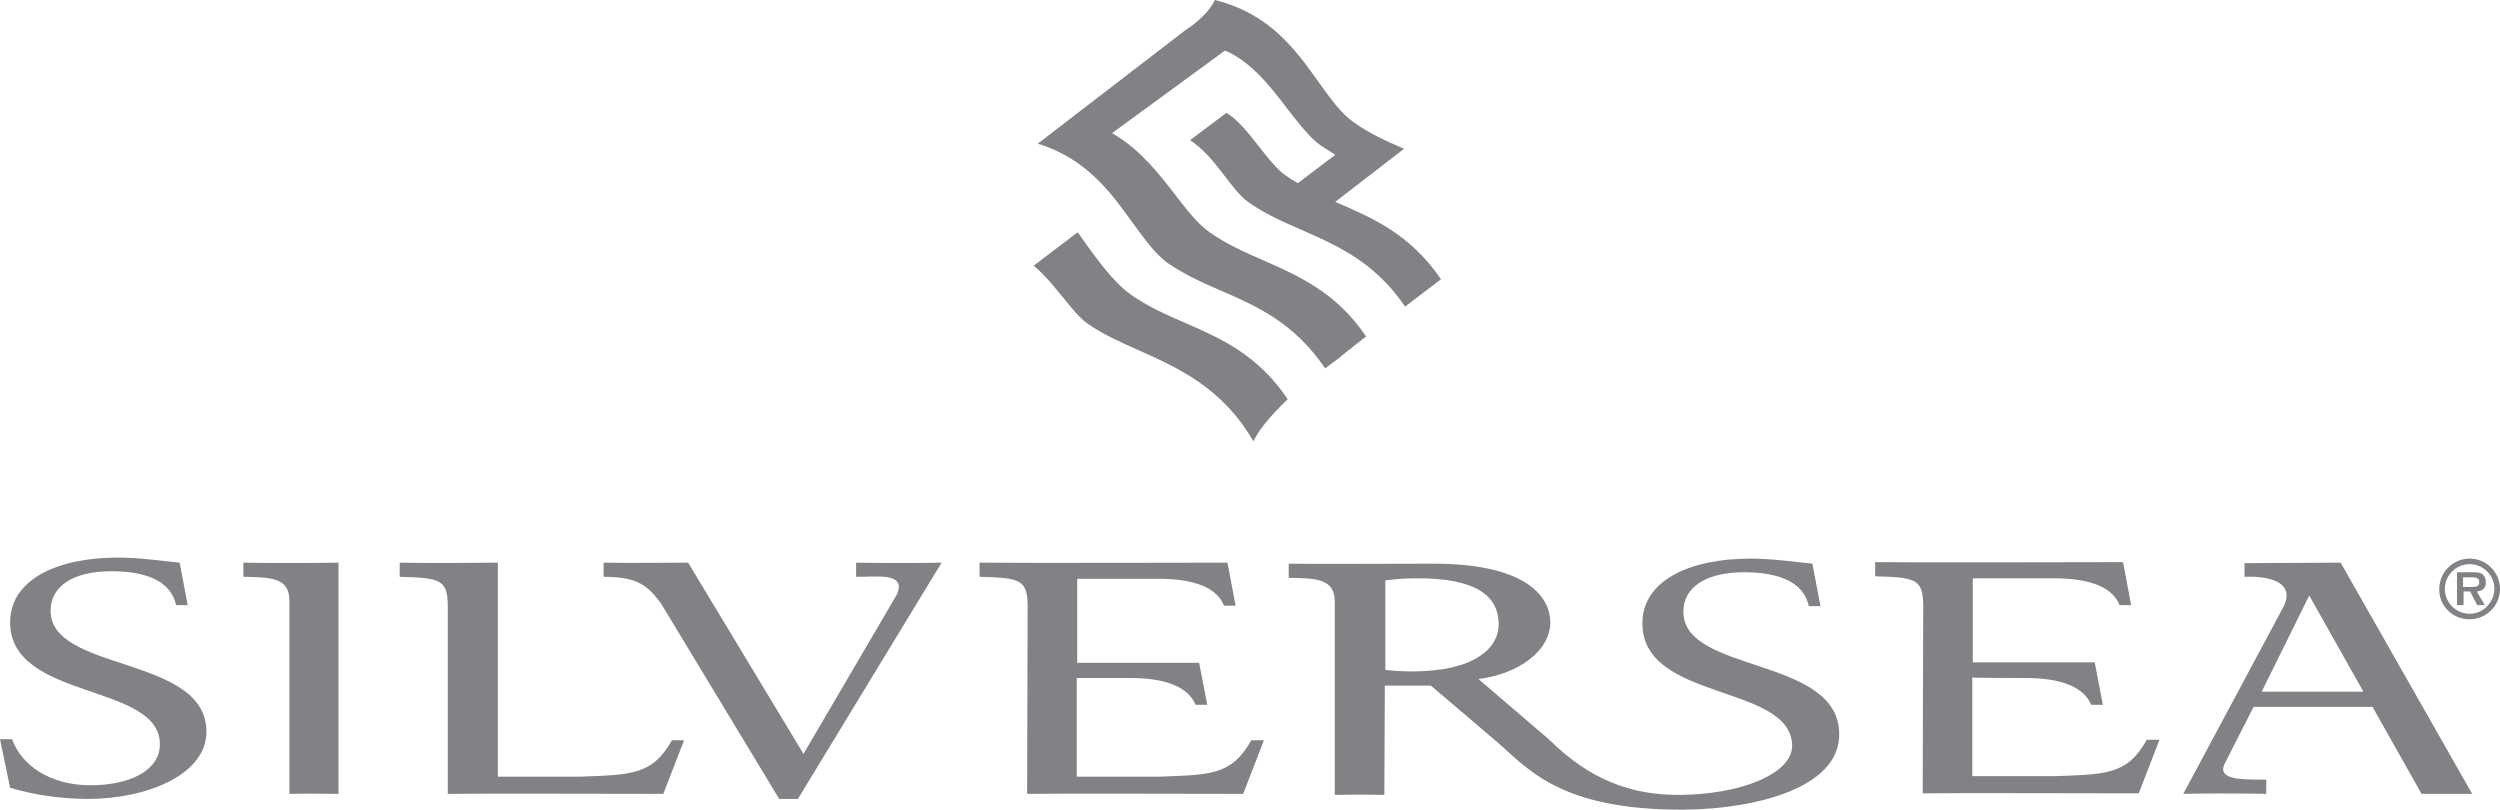
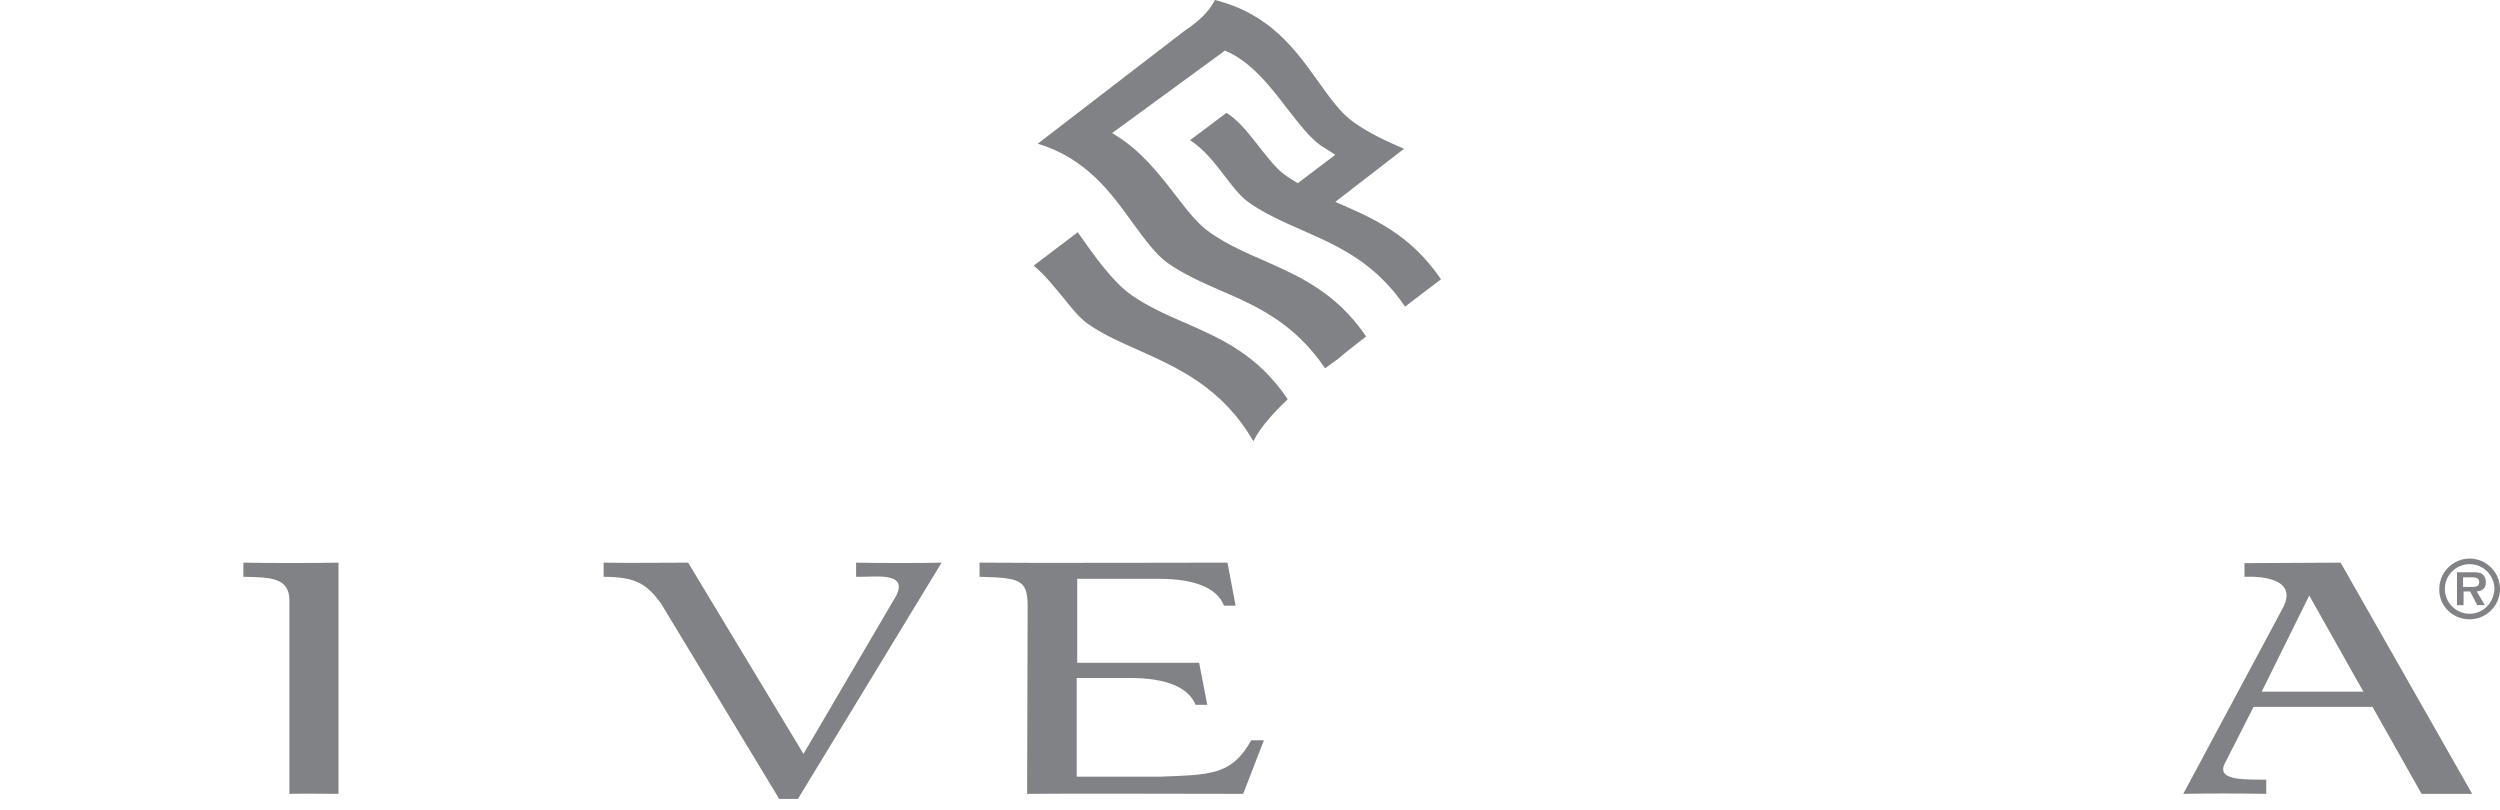
<svg xmlns="http://www.w3.org/2000/svg" id="Layer_1" x="0px" y="0px" viewBox="0 0 494.1 160.1" style="enable-background:new 0 0 494.1 160.1;" xml:space="preserve">
  <style type="text/css">	.st0{fill:none;}	.st1{fill:#808285;}</style>
  <path class="st0" d="M249.2,39.9c-3.7-2.6-6.2-8.7-11.4-12.1l7.2-5.4c4.3,2.7,7.7,9.5,11.4,12.1c0.8,0.6,1.7,1.1,2.5,1.6l7.4-5.6 c0,0-2.7-1.7-2.8-1.8c-2.2-1.5-4.3-4.3-6.6-7.2c-3.5-4.5-7.4-9.5-12.4-11.6l-22.2,16.4l0.8,0.5c4.9,3,8.5,7.6,11.6,11.6 c2.4,3,4.6,5.9,7,7.6c3.3,2.3,6.8,3.9,10.6,5.5c7,3.1,14.3,6.3,20.2,15c2.2-1.7,4.9-3.8,7.7-6C271,47.1,258.7,46.6,249.2,39.9z" />
  <g>
    <path class="st1" d="M270,66.5c-5.9-8.7-13.2-11.9-20.2-15c-3.7-1.6-7.3-3.2-10.6-5.5c-2.5-1.7-4.7-4.6-7-7.6  c-3.1-4-6.7-8.6-11.6-11.6l-0.8-0.5L242.1,10c5.1,2.1,9,7.1,12.4,11.6c2.3,2.9,4.4,5.7,6.6,7.2c0.2,0.1,2.8,1.8,2.8,1.8l-7.4,5.6  c-0.9-0.5-1.7-1-2.5-1.6c-3.7-2.6-7.3-9.7-11.6-12.3l-7.2,5.4c5.2,3.4,7.9,9.7,11.6,12.3c9.5,6.7,21.8,7.2,30.9,20.6  c2.4-1.8,4.8-3.7,7.1-5.4c-6.1-9-13.7-12.2-20.9-15.3l13.6-10.5c-3.5-1.5-6.8-3-9.9-5.2c-2.6-1.8-4.7-4.8-7-8  C256.1,9.9,251,2.7,240.1,0c-0.5,1.1-1.9,3.4-6,6.1l-29,22.3c9.6,2.9,14.5,9.7,18.8,15.7c2.3,3.1,4.4,6.1,6.9,7.9  c3.2,2.2,6.7,3.8,10.4,5.4c7.2,3.1,14.6,6.4,20.7,15.4c0.8-0.6,1.7-1.3,2.6-1.9C264.9,70.5,267,68.8,270,66.5z" />
    <path class="st1" d="M254.5,78.9c-5.9-8.8-13.2-12-20.3-15.1c-3.7-1.6-7.3-3.2-10.6-5.5c-3.7-2.6-7.3-7.7-10.6-12.4l-8.7,6.6  c2.4,2,4.2,4.4,5.9,6.4c1.6,2,3.1,3.9,4.8,5.1c3,2.1,6.4,3.6,10,5.2c7.8,3.5,16.6,7.4,22.7,18c0.1-0.2,0.3-0.4,0.4-0.7  C248.7,85.4,250.3,82.9,254.5,78.9z" />
  </g>
  <g>
-     <path class="st1" d="M2,155.7c4.7,1.4,10.1,2.2,15.3,2.2c11.8,0,23.5-4.8,23.5-13.3c0-15.1-30.8-11.7-30.8-23.9  c0-4.8,4.4-7.8,12-7.8c7.2,0,11.8,2.1,12.8,6.7h2.3l-1.6-8.4c-4-0.4-8.1-1-12.2-1C11.2,110.2,2,114.6,2,123  c0,15.5,29.6,11.9,29.6,24.1c0,5.2-6,8.1-13.7,8.1c-8.3,0-13.8-4.2-15.5-9.1H0L2,155.7z" />
    <path class="st1" d="M57.2,156.9c5-0.1,4.9,0,9.7,0v-45.7c-5,0.1-14.1,0.1-18.8,0v2.8c5.3,0.1,9.1,0.1,9.1,4.7L57.2,156.9z" />
    <path class="st1" d="M154,157.9h3.7l28.4-46.7c-3.1,0.1-13,0.1-16.9,0v2.8c3.6,0.1,10.2-1.1,8,3.6L158.8,149L136,111.2  c-4.2,0-12,0.1-16.7,0v2.8c6.6,0,8.6,1.6,11.3,5.2L154,157.9z" />
-     <path class="st1" d="M98.4,111.2c-9.7,0.1-12.7,0.1-19.4,0v2.8c7.9,0.2,9.5,0.5,9.5,5.8l0,37.1c7.4-0.1,32.6,0,42.6,0l4.1-10.6  h-2.4c-3.9,7-8.3,6.8-18.1,7.2H98.4V111.2z" />
-     <path class="st1" d="M400.4,134c7.2,0,11.5,1.9,12.9,5.3h2.3l-1.6-8.4l-24.1,0v-16.6l16.2,0c7.2,0,11.5,1.9,12.8,5.3h2.3l-1.6-8.5  c0,0-42.3,0.1-49,0v2.8c7.9,0.2,9.5,0.5,9.5,5.8l-0.1,37.1c7.4-0.1,32.7,0,42.7,0l4.1-10.6l-2.5,0c-3.9,7-8.2,6.8-18,7.2h-16.5  l0-19.5C389.9,134,399.8,134,400.4,134z" />
    <path class="st1" d="M223.4,134c7.2,0,11.5,1.9,12.9,5.3h2.3L237,131l-24.1,0v-16.6l16.2,0c7.2,0,11.5,1.9,12.8,5.3h2.3l-1.6-8.5  c0,0-42.3,0.1-49,0v2.8c7.9,0.2,9.5,0.5,9.5,5.8l-0.1,37.1c7.4-0.1,32.7,0,42.7,0l4.1-10.6l-2.5,0c-3.9,7-8.2,6.8-18,7.2h-16.5  l0-19.5C212.9,134,222.8,134,223.4,134z" />
    <path class="st1" d="M447,136.7l9.4-19l10.7,19L447,136.7z M468.9,139.7l9.7,17.2c4.2,0,10,0,10,0l-26-45.7l-19,0.1v2.7  c0,0,11.6-0.8,7.4,6.5l-19.5,36.4c3.1-0.1,12.5-0.1,16.4,0v-2.8c-3.6-0.1-10,0.4-8.2-3.2l5.7-11.2L468.9,139.7z" />
-     <path class="st1" d="M363.5,144.8c-0.4-15.1-30.8-11.7-30.8-23.9c0-4.8,4.4-7.8,12-7.8c7.2,0,11.8,2.1,12.8,6.7h2.3l-1.6-8.4  c-4-0.4-8.1-1-12.2-1c-12.2,0-21.4,4.4-21.4,12.8c0,15.5,29.3,11.9,29.6,24.1c0.1,5.6-10.1,9.7-22.1,9.8c-9.7,0.1-17.9-3-25.9-10.9  l-14-12c8-1,14.2-5.6,14.2-11.2c0-4.7-4.2-11.6-23.1-11.6c-6.4,0-23.1,0.1-28.6,0v2.8c5.3,0.1,9.1,0.1,9.1,4.7l0,38.2  c5-0.1,9.9,0,9.8,0l0.1-21.6h9.1l12.8,10.9c6,5.1,11.9,13.1,34.5,13.6C344.5,160.4,363.9,156.5,363.5,144.8z M296.2,123.4  c0,4.7-4.8,9.3-17.1,9.3c-1.7,0-3.8-0.1-5.3-0.3v-17.7c1.8-0.2,3.5-0.4,6-0.4C291.6,114.2,296.2,117.7,296.2,123.4z" />
  </g>
  <g>
    <path class="st1" d="M488.1,121.3c-2.7,0-4.9-2.2-4.9-4.9c0-2.7,2.2-4.9,4.9-4.9c2.7,0,4.9,2.2,4.9,4.9  C492.9,119.1,490.8,121.3,488.1,121.3z M488.1,122.4c3.3,0,6-2.7,6-6c0-3.3-2.7-6-6-6c-3.3,0-6,2.7-6,6  C482,119.7,484.7,122.4,488.1,122.4z M489.5,116.9c1.1-0.1,1.8-0.6,1.8-1.8c0-0.7-0.2-1.3-0.8-1.7c-0.5-0.3-1.2-0.3-1.8-0.3h-3.1  v6.5h1.3v-2.7h1.3l1.4,2.7h1.5L489.5,116.9z M486.8,115.9v-1.8h1.6c0.6,0,1.6,0,1.6,0.9c0,0.8-0.5,1-1.2,1H486.8z" />
  </g>
</svg>